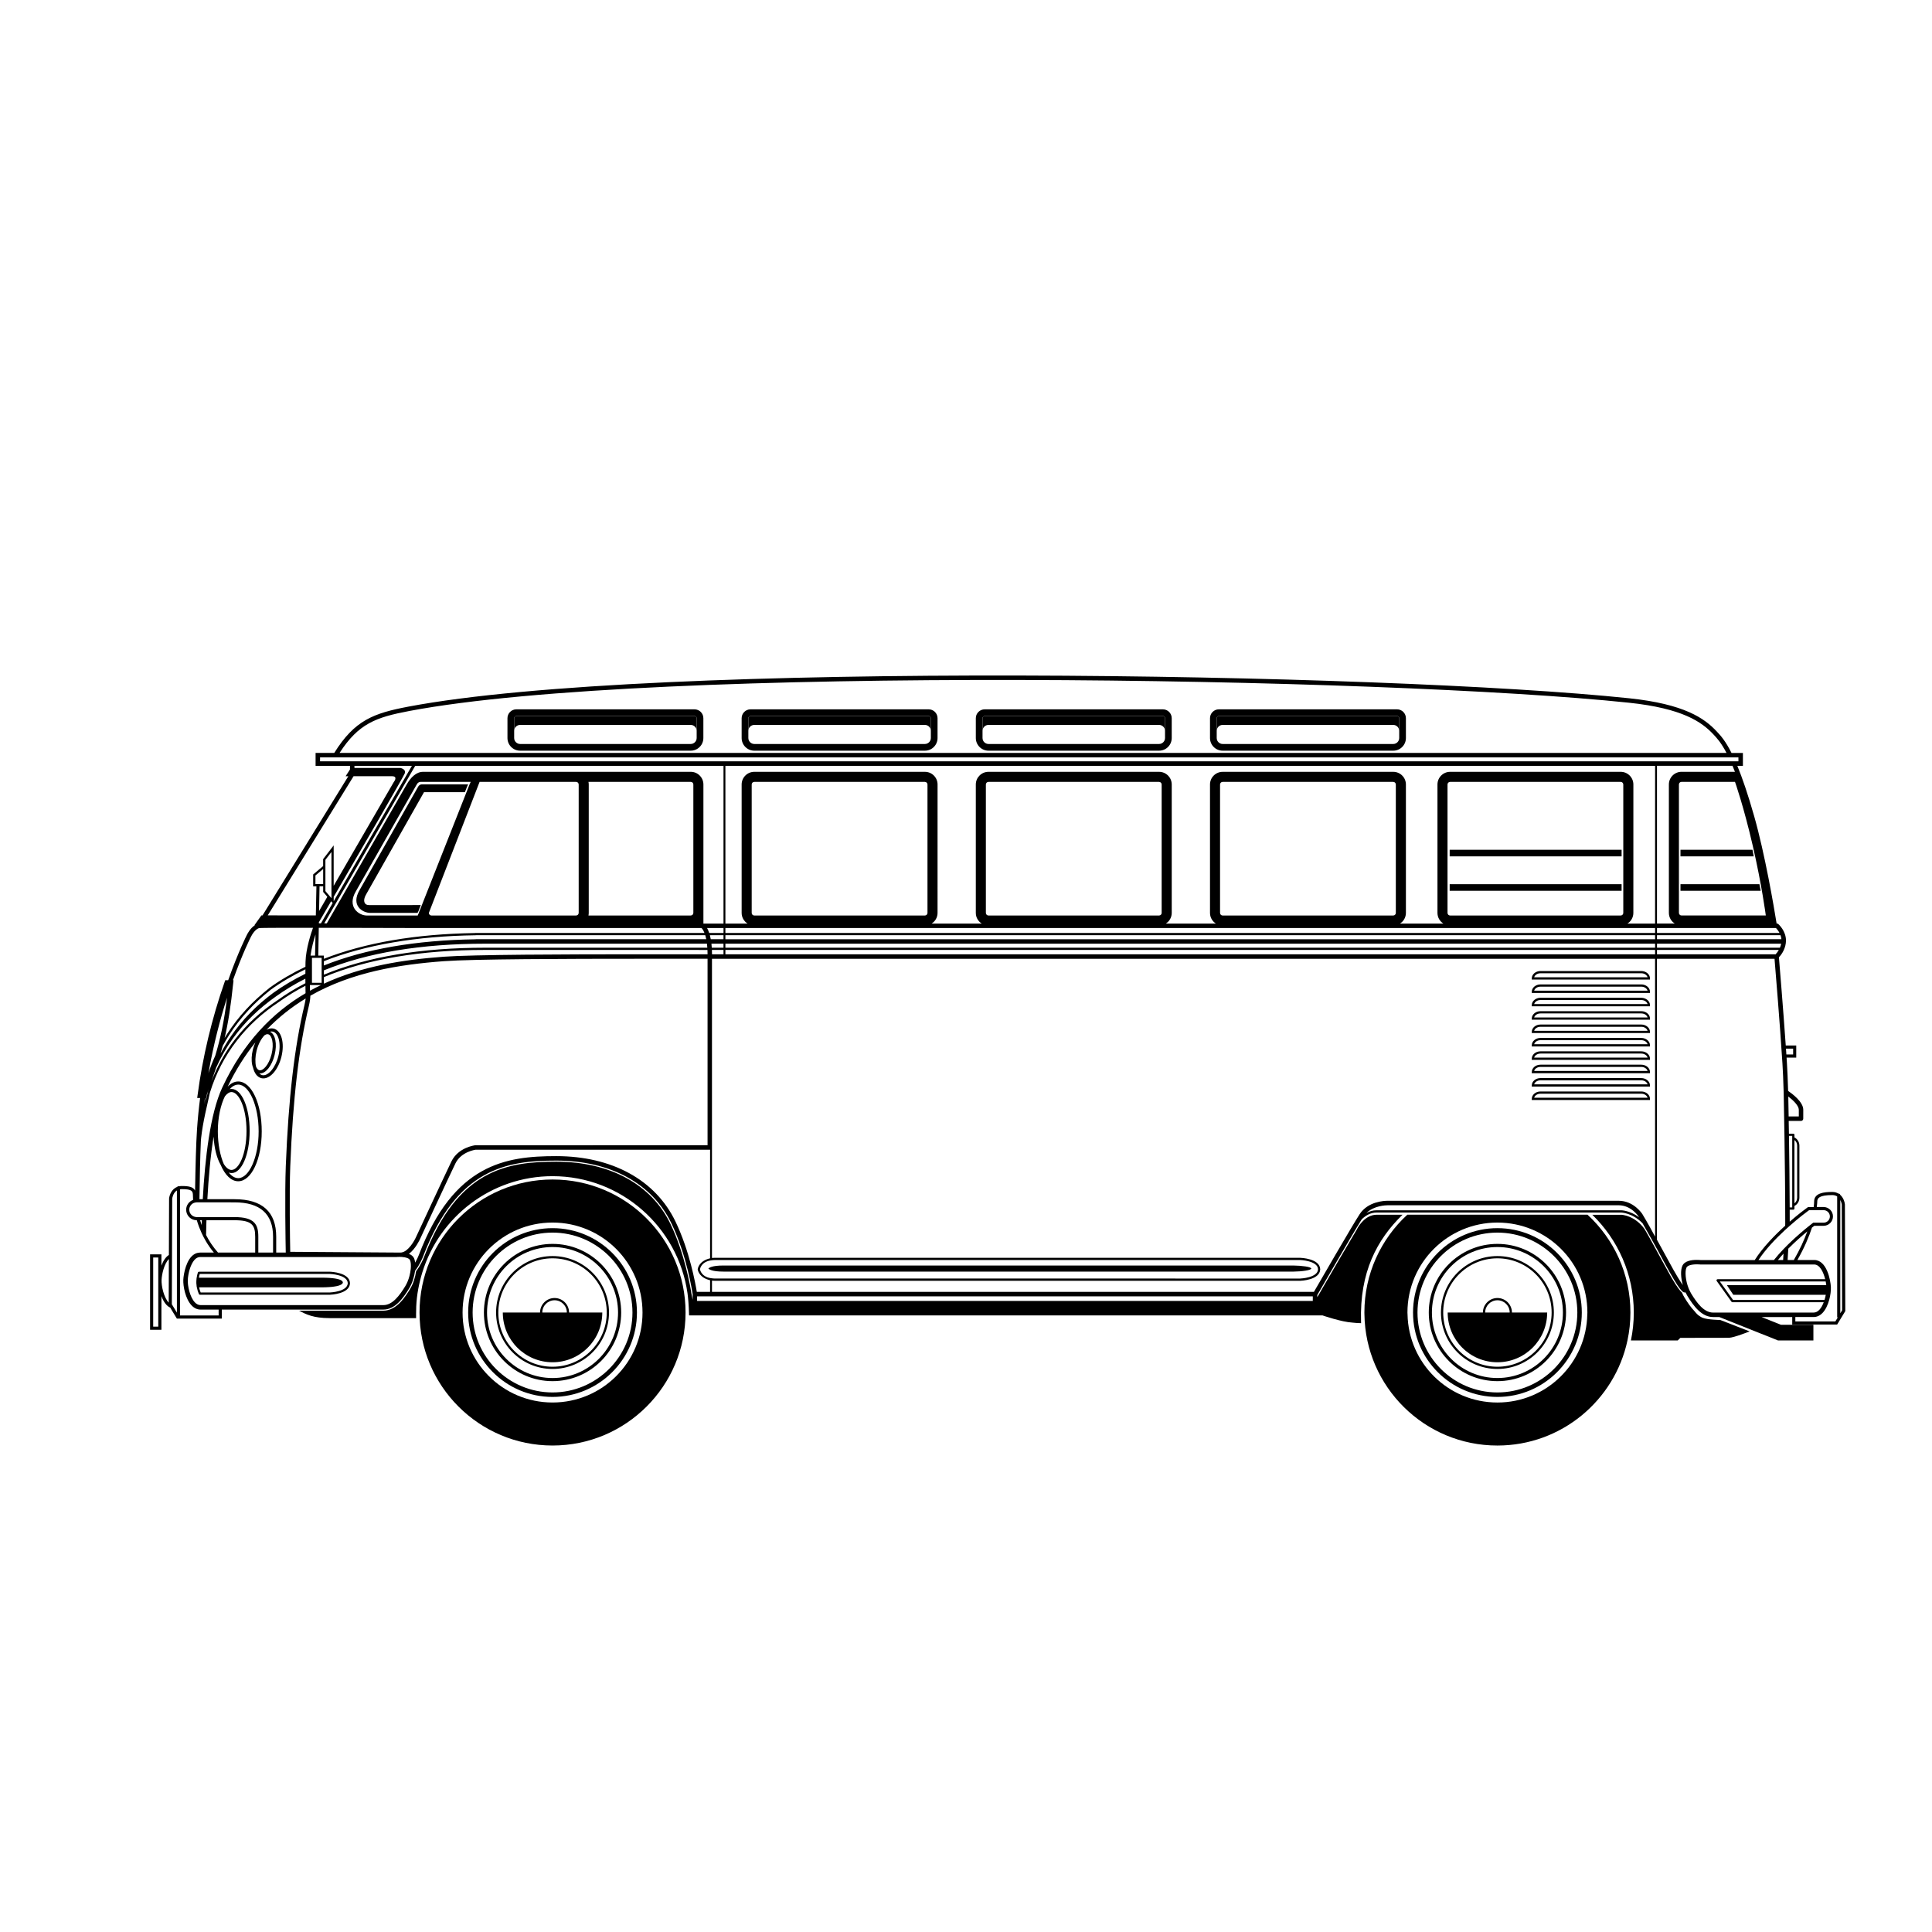
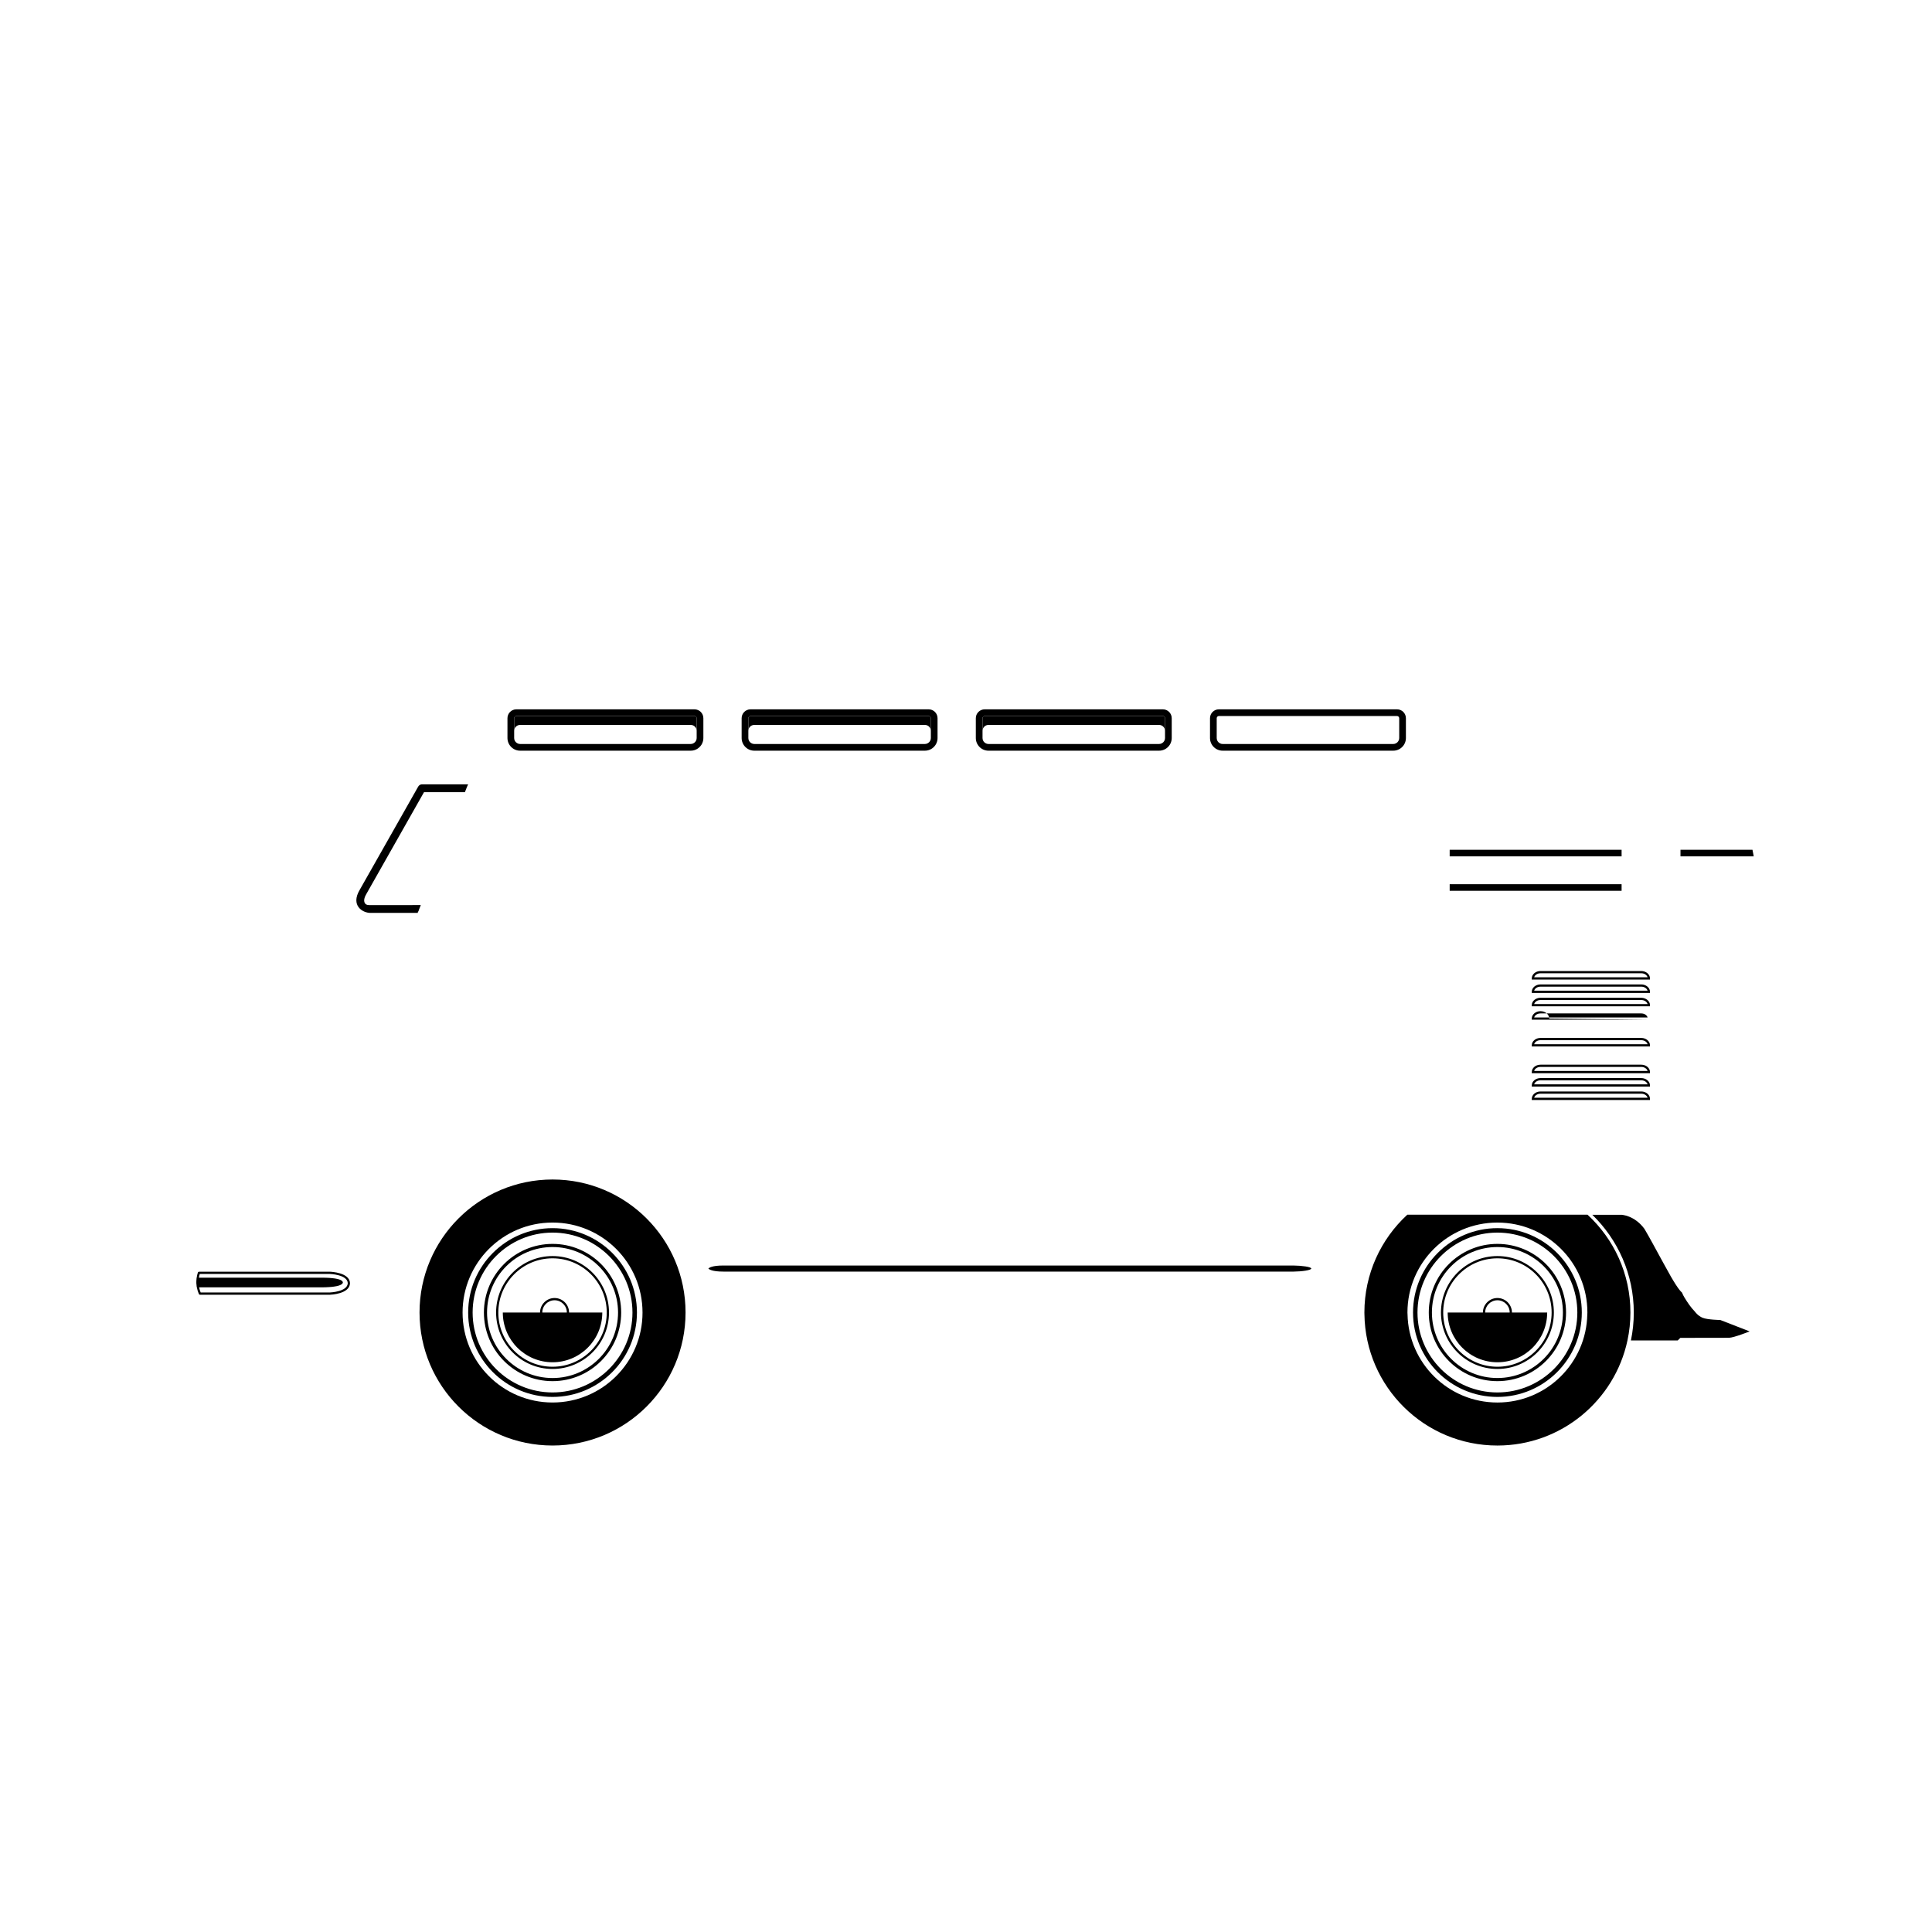
<svg xmlns="http://www.w3.org/2000/svg" fill="#000000" width="800px" height="800px" version="1.1" viewBox="144 144 512 512">
  <g>
    <path d="m328.05 331.98h-47.215c-1.297 0-2.352 1.051-2.352 2.352v5.25c0 1.852 1.504 3.359 3.359 3.359h45.199c1.855 0 3.359-1.504 3.359-3.359v-5.25c0-1.297-1.051-2.352-2.352-2.352zm0.574 7.602c0 0.871-0.711 1.582-1.582 1.582h-45.199c-0.871 0-1.582-0.711-1.582-1.582v-5.25c0-0.316 0.258-0.574 0.574-0.574h47.215c0.316 0 0.574 0.258 0.574 0.574z" />
    <path d="m328.05 333.76h-47.215c-0.316 0-0.574 0.258-0.574 0.574v3.356c0-0.871 0.711-1.582 1.582-1.582h45.199c0.871 0 1.582 0.711 1.582 1.582v-3.356c0-0.316-0.258-0.574-0.574-0.574z" />
    <path d="m390.11 331.98h-47.215c-1.297 0-2.352 1.051-2.352 2.352v5.25c0 1.852 1.504 3.359 3.359 3.359h45.199c1.855 0 3.359-1.504 3.359-3.359v-5.25c0-1.297-1.055-2.352-2.352-2.352zm0.574 7.602c0 0.871-0.711 1.582-1.582 1.582h-45.199c-0.871 0-1.582-0.711-1.582-1.582v-5.25c0-0.316 0.258-0.574 0.574-0.574h47.215c0.316 0 0.574 0.258 0.574 0.574z" />
    <path d="m390.11 333.76h-47.215c-0.316 0-0.574 0.258-0.574 0.574v3.356c0-0.871 0.711-1.582 1.582-1.582h45.199c0.871 0 1.582 0.711 1.582 1.582v-3.356c0-0.316-0.258-0.574-0.574-0.574z" />
    <path d="m452.17 331.98h-47.215c-1.301 0-2.352 1.051-2.352 2.352v5.25c0 1.852 1.504 3.359 3.359 3.359h45.199c1.855 0 3.359-1.504 3.359-3.359v-5.25c0-1.297-1.051-2.352-2.352-2.352zm0.574 7.602c0 0.871-0.711 1.582-1.582 1.582h-45.199c-0.871 0-1.582-0.711-1.582-1.582v-5.25c0-0.316 0.258-0.574 0.574-0.574h47.215c0.316 0 0.574 0.258 0.574 0.574z" />
    <path d="m452.17 333.76h-47.215c-0.316 0-0.574 0.258-0.574 0.574v3.356c0-0.871 0.711-1.582 1.582-1.582h45.199c0.871 0 1.582 0.711 1.582 1.582v-3.356c0-0.316-0.258-0.574-0.574-0.574z" />
    <path d="m514.23 331.98h-47.215c-1.301 0-2.352 1.051-2.352 2.352v5.25c0 1.852 1.504 3.359 3.359 3.359h45.199c1.852 0 3.359-1.504 3.359-3.359v-5.25c0-1.297-1.055-2.352-2.352-2.352zm0.574 7.602c0 0.871-0.711 1.582-1.582 1.582h-45.199c-0.871 0-1.582-0.711-1.582-1.582v-5.25c0-0.316 0.258-0.574 0.574-0.574h47.215c0.316 0 0.574 0.258 0.574 0.574z" />
-     <path d="m514.23 333.76h-47.215c-0.316 0-0.574 0.258-0.574 0.574v3.356c0-0.871 0.711-1.582 1.582-1.582h45.199c0.871 0 1.582 0.711 1.582 1.582v-3.356c0-0.316-0.258-0.574-0.574-0.574z" />
    <path d="m331.73 480.18c0.191 0.215 0.988 0.805 3.965 0.805l151.08 0.004h-0.004c2.254-0.023 4.695-0.359 4.731-0.82-0.035-0.434-2.477-0.77-4.731-0.793h-151.08c-2.981 0-3.773 0.59-3.965 0.805z" />
    <path d="m231.43 481.02h-34.707c-0.125 0-0.242 0.082-0.281 0.203-0.148 0.438-0.246 0.902-0.316 1.379h-0.016l-0.027 0.266c-0.047 0.434-0.062 0.809-0.051 1.18 0.012 0.301 0.047 0.582 0.086 0.859l0.035 0.25h0.02c0.113 0.613 0.285 1.215 0.535 1.785 0.047 0.109 0.152 0.176 0.27 0.176h34.449 0.008c0.215-0.008 5.227-0.191 5.316-3.055-0.086-2.852-5.098-3.039-5.32-3.043zm-0.004 5.5h-34.25c-0.18-0.441-0.32-0.898-0.414-1.367h32.898c0.211-0.004 0.438-0.008 0.676-0.016 0.023 0 0.043-0.004 0.066-0.004 0.211-0.008 0.43-0.02 0.652-0.031 0.059-0.004 0.117-0.008 0.176-0.012 0.191-0.012 0.379-0.027 0.57-0.043 0.102-0.008 0.203-0.02 0.305-0.031 0.148-0.02 0.297-0.035 0.441-0.059 0.965-0.133 1.781-0.363 2.121-0.73 0.012-0.012 0.02-0.023 0.031-0.035 0.035-0.047 0.094-0.086 0.117-0.137 0.031-0.047 0.047-0.102 0.047-0.16v-0.02-0.023c0-0.059-0.02-0.117-0.047-0.164 0-0.004-0.008-0.004-0.008-0.008-0.047-0.102-0.125-0.191-0.23-0.277-0.012-0.008-0.023-0.02-0.039-0.031-0.109-0.078-0.246-0.152-0.402-0.215-0.023-0.008-0.047-0.02-0.07-0.027-0.16-0.059-0.34-0.117-0.531-0.164-0.031-0.008-0.062-0.016-0.094-0.023-0.199-0.047-0.406-0.086-0.625-0.121-0.035-0.008-0.07-0.012-0.105-0.016-0.223-0.031-0.453-0.062-0.691-0.086-0.031-0.004-0.066-0.008-0.098-0.008-0.238-0.023-0.48-0.043-0.719-0.059-0.031-0.004-0.059-0.004-0.086-0.004-0.242-0.016-0.484-0.023-0.715-0.031h-0.055c-0.238-0.008-0.469-0.012-0.684-0.016l-32.949-0.004c0.051-0.34 0.125-0.668 0.223-0.988h34.484c0.047 0 4.668 0.168 4.742 2.445-0.074 2.266-4.578 2.461-4.738 2.465z" />
    <path d="m581.26 435.51h-31.324v-0.297c0-1.082 1.035-1.961 2.312-1.961h26.703c1.273 0 2.312 0.879 2.312 1.961zm-30.691-0.594h30.059c-0.168-0.613-0.859-1.074-1.68-1.074h-26.703c-0.816 0-1.508 0.461-1.676 1.074z" />
    <path d="m581.26 431.96h-31.324v-0.297c0-1.082 1.035-1.961 2.312-1.961h26.703c1.273 0 2.312 0.883 2.312 1.961zm-30.691-0.594h30.059c-0.168-0.613-0.859-1.074-1.68-1.074h-26.703c-0.816 0-1.508 0.461-1.676 1.074z" />
    <path d="m581.26 428.41h-31.324v-0.297c0-1.082 1.035-1.961 2.312-1.961h26.703c1.273 0 2.312 0.879 2.312 1.961zm-30.691-0.594h30.059c-0.168-0.613-0.859-1.074-1.68-1.074h-26.703c-0.816 0.004-1.508 0.461-1.676 1.074z" />
-     <path d="m581.26 424.87h-31.324v-0.297c0-1.082 1.035-1.961 2.312-1.961h26.703c1.273 0 2.312 0.879 2.312 1.961zm-30.691-0.594h30.059c-0.168-0.613-0.859-1.074-1.68-1.074h-26.703c-0.816 0.004-1.508 0.461-1.676 1.074z" />
    <path d="m581.26 421.32h-31.324v-0.297c0-1.082 1.035-1.961 2.312-1.961h26.703c1.273 0 2.312 0.879 2.312 1.961zm-30.691-0.59h30.059c-0.168-0.613-0.859-1.074-1.68-1.074h-26.703c-0.816 0-1.508 0.461-1.676 1.074z" />
-     <path d="m581.26 417.77h-31.324v-0.297c0-1.082 1.035-1.961 2.312-1.961h26.703c1.273 0 2.312 0.879 2.312 1.961zm-30.691-0.59h30.059c-0.168-0.613-0.859-1.074-1.68-1.074h-26.703c-0.816 0-1.508 0.461-1.676 1.074z" />
-     <path d="m581.26 414.23h-31.324v-0.297c0-1.082 1.035-1.961 2.312-1.961h26.703c1.273 0 2.312 0.879 2.312 1.961zm-30.691-0.59h30.059c-0.168-0.613-0.859-1.074-1.68-1.074h-26.703c-0.816 0-1.508 0.461-1.676 1.074z" />
+     <path d="m581.26 414.23h-31.324v-0.297c0-1.082 1.035-1.961 2.312-1.961c1.273 0 2.312 0.879 2.312 1.961zm-30.691-0.59h30.059c-0.168-0.613-0.859-1.074-1.68-1.074h-26.703c-0.816 0-1.508 0.461-1.676 1.074z" />
    <path d="m581.26 410.68h-31.324v-0.297c0-1.082 1.035-1.961 2.312-1.961h26.703c1.273 0 2.312 0.879 2.312 1.961zm-30.691-0.59h30.059c-0.168-0.613-0.859-1.074-1.68-1.074h-26.703c-0.816 0-1.508 0.461-1.676 1.074z" />
    <path d="m581.26 407.14h-31.324v-0.297c0-1.082 1.035-1.961 2.312-1.961h26.703c1.273 0 2.312 0.879 2.312 1.961zm-30.691-0.594h30.059c-0.168-0.613-0.859-1.074-1.68-1.074h-26.703c-0.816 0-1.508 0.461-1.676 1.074z" />
    <path d="m581.26 403.59h-31.324v-0.297c0-1.082 1.035-1.961 2.312-1.961h26.703c1.273 0 2.312 0.879 2.312 1.961zm-30.691-0.594h30.059c-0.168-0.613-0.859-1.074-1.68-1.074h-26.703c-0.816 0-1.508 0.461-1.676 1.074z" />
    <path d="m540.83 514.2c-12.332 0-22.363-10.031-22.363-22.363 0-12.332 10.031-22.363 22.363-22.363 12.328 0 22.363 10.035 22.363 22.363 0 12.332-10.035 22.363-22.363 22.363zm0-43.547c-11.68 0-21.18 9.5-21.18 21.18 0 11.68 9.5 21.18 21.18 21.18 11.676 0 21.18-9.5 21.18-21.18 0-11.676-9.504-21.18-21.18-21.18z" />
    <path d="m540.83 510.02c-10.031 0-18.188-8.16-18.188-18.188 0-10.027 8.156-18.188 18.188-18.188 10.027 0 18.188 8.16 18.188 18.188 0 10.031-8.16 18.188-18.188 18.188zm0-35.543c-9.57 0-17.359 7.785-17.359 17.355 0 9.57 7.785 17.359 17.359 17.359 9.57 0 17.359-7.785 17.359-17.359 0-9.57-7.789-17.355-17.359-17.355z" />
    <path d="m540.83 506.79c-8.25 0-14.961-6.711-14.961-14.961 0-8.246 6.707-14.961 14.961-14.961 8.246 0 14.961 6.711 14.961 14.961-0.004 8.25-6.715 14.961-14.961 14.961zm0-29.324c-7.922 0-14.367 6.445-14.367 14.367 0 7.922 6.445 14.367 14.367 14.367s14.367-6.445 14.367-14.367c0-7.926-6.445-14.367-14.367-14.367z" />
    <path d="m290.43 456.58c-19.469 0-35.25 15.781-35.25 35.25s15.781 35.25 35.25 35.25 35.25-15.781 35.25-35.25-15.781-35.25-35.25-35.25zm0 59.098c-13.168 0-23.844-10.676-23.844-23.844 0-13.168 10.676-23.844 23.844-23.844s23.844 10.676 23.844 23.844c0.004 13.168-10.672 23.844-23.844 23.844z" />
    <path d="m290.43 514.2c-12.332 0-22.363-10.035-22.363-22.363 0-12.332 10.035-22.363 22.363-22.363 12.332-0.004 22.367 10.027 22.367 22.359s-10.035 22.367-22.367 22.367zm0-43.547c-11.68 0-21.18 9.5-21.18 21.18 0 11.68 9.5 21.18 21.18 21.18 11.68 0 21.18-9.5 21.18-21.18 0-11.68-9.5-21.18-21.18-21.18z" />
    <path d="m290.43 510.02c-10.027 0-18.188-8.16-18.188-18.188 0-10.027 8.16-18.188 18.188-18.188 10.027 0 18.188 8.16 18.188 18.188 0 10.031-8.156 18.188-18.188 18.188zm0-35.543c-9.57 0-17.359 7.785-17.359 17.359 0 9.57 7.789 17.359 17.359 17.359 9.57 0 17.359-7.785 17.359-17.359 0-9.574-7.785-17.359-17.359-17.359z" />
    <path d="m290.43 506.79c-8.25 0-14.961-6.711-14.961-14.961s6.711-14.961 14.961-14.961 14.961 6.711 14.961 14.961-6.711 14.961-14.961 14.961zm0-29.324c-7.922 0-14.367 6.445-14.367 14.367 0 7.922 6.445 14.367 14.367 14.367s14.367-6.445 14.367-14.367c0-7.926-6.445-14.367-14.367-14.367z" />
    <path d="m564.71 465.91h-47.762c-6.988 6.441-11.371 15.668-11.371 25.922 0 0.16 0.008 0.316 0.012 0.473 0.254 19.25 15.93 34.777 35.238 34.777 16.934 0 31.074-11.945 34.469-27.863 0.508-2.383 0.781-4.852 0.781-7.387 0.004-10.25-4.375-19.48-11.367-25.922zm-23.879 49.77c-13.012 0-23.57-10.422-23.82-23.371-0.004-0.16-0.023-0.312-0.023-0.473 0-13.168 10.676-23.844 23.844-23.844s23.844 10.676 23.844 23.844c0 0.16-0.02 0.316-0.023 0.473-0.254 12.949-10.812 23.371-23.82 23.371z" />
    <path d="m544.68 491.83c0-2.121-1.723-3.844-3.844-3.844-2.121 0-3.848 1.727-3.848 3.844h-9.336c0 7.281 5.902 13.184 13.184 13.184 7.277 0 13.184-5.902 13.184-13.184zm-3.844-3.25c1.793 0 3.25 1.461 3.25 3.254h-6.504c0-1.793 1.461-3.254 3.254-3.254z" />
    <path d="m294.81 491.83c0-2.121-1.727-3.844-3.844-3.844-2.121 0-3.844 1.727-3.844 3.844h-9.875c0 7.281 5.902 13.184 13.184 13.184s13.184-5.902 13.184-13.184zm-3.844-3.25c1.793 0 3.254 1.461 3.254 3.254h-6.504c-0.004-1.793 1.453-3.254 3.25-3.254z" />
    <path d="m595.19 493.22c-1.285-0.543-2.023-1.625-2.023-1.625-1.055-1.074-1.953-2.406-2.758-3.727-0.234-0.383-0.453-0.812-0.68-1.34-0.68-0.562-1.945-2.293-4.801-7.598-0.988-1.832-1.895-3.488-2.711-4.961l-0.113-0.207c-0.863-1.59-1.445-2.598-1.879-3.352l-0.453-0.777c-2.664-3.59-6.031-3.707-6.172-3.707h-7.625c6.777 6.574 10.996 15.762 10.996 25.922 0 2.531-0.266 5-0.762 7.387h12.41l0.691-0.691h3.852v-0.012c2.957 0.012 8.141 0.023 9.082-0.008 1.332-0.047 5.43-1.688 5.43-1.688l-7.75-3.012c0.004-0.016-3.453-0.062-4.734-0.605z" />
-     <path d="m630.86 495.02 2.16-3.559-0.102-28.297c-0.074-0.703-0.426-1.789-1.242-2.519-0.043-0.184-0.203-0.32-0.395-0.32-0.016 0-0.031 0.008-0.043 0.008-0.445-0.27-0.98-0.453-1.648-0.453-2.246 0-4.828 0.289-4.828 2.539 0 0.375-0.035 0.871-0.113 1.461h-1.488l-0.656 0.48c-0.168 0.121-1.926 1.414-4.211 3.398 0-1.055-0.004-2.109-0.008-3.18h0.965c0.164 0 0.297-0.133 0.297-0.297v-0.695c0.789-0.406 1.309-1.211 1.309-2.191v-13.773c0-0.98-0.52-1.785-1.309-2.191v-0.699c0-0.164-0.133-0.297-0.297-0.297h-1.168c-0.02-1.199-0.039-2.328-0.059-3.379h3.262c0.324 0 0.59-0.262 0.594-0.586 0 0 0.012-1.266 0.004-2.394-0.016-2.102-3.012-4.297-4.012-4.969-0.094-3.019-0.199-5.504-0.316-7.363-0.031-0.48-0.062-0.973-0.094-1.473h2.562v-3.199h-2.781c-0.703-10.078-1.664-21.598-1.812-23.387 0.863-0.867 1.871-2.547 1.871-4.445 0-2.551-1.938-4.266-2.019-4.336l-0.168-0.145h-0.289c-0.73-4.516-3.09-18.402-5.949-28.453-1.691-5.945-3.172-10.223-4.465-13.355h1.477v-3.414h-3.019c-1.637-3.258-2.894-4.606-3.836-5.609l-0.09-0.098c-3.246-3.481-8.543-7.242-23.188-8.781-64.355-6.758-258.78-10.055-323.54 2.215-9.188 1.742-14.23 3.582-19.637 12.27h-4.945v3.414h9.113v0.965l-1.156 1.793h0.719l-22.742 36.879h-0.289l-1.848 2.594h0.141c-1.25 0.77-2.039 2.356-2.141 2.566-0.051 0.098-2.305 4.519-4.957 12.023h-0.789l-0.137 0.398c-3.422 9.762-5.844 19.898-7.199 30.137l-0.09 0.668h0.773c-0.348 2.703-0.629 5.496-0.824 8.359-0.25 3.672-0.41 9.836-0.512 16.18-0.492-0.988-1.68-1.207-3.562-1.207-0.25 0-0.473 0.035-0.691 0.078-0.047-0.02-0.098-0.031-0.148-0.031-0.141 0-0.258 0.074-0.332 0.18-1.473 0.57-2.059 2.144-2.156 3.098l-0.051 14.945c-0.914 0.582-1.551 1.668-1.98 2.832v-2.984h-3.004v19.984h3.004v-8.922c0.332 0.891 0.777 1.734 1.371 2.352 0.277 0.289 0.574 0.504 0.883 0.672v-0.102l1.84 3.035h11.906v-2.391h42.832c3.004 0 5.133-2.84 6.824-5.617 0.82-1.348 1.363-3.082 1.566-4.668 1.23-1.551 2.004-3.477 2.137-3.824 8.961-23.418 22.344-25.375 35.285-25.375 14.301 0 25.422 6.062 30.512 16.633 4.133 8.578 5.562 18.336 5.629 18.789v1.48l-0.324-1.633c-0.238-1.547-1.738-10.551-5.574-18.512-5.039-10.465-16.066-16.465-30.246-16.465-12.836 0-26.117 1.945-35.008 25.188-0.137 0.352-0.898 2.258-2.137 3.836-0.215 1.609-0.766 3.344-1.59 4.699-1.137 1.867-3.504 5.758-7.078 5.758l-22.344 0.004-0.012-0.004c1.863 0.969 3.789 1.973 8.109 1.973h22.914s-0.023-1.891 0.035-3.09c0.137-3.137 0.734-6.16 1.617-9.035 4.559-14.738 18.289-25.492 34.508-25.492 18.195 0 33.277 13.52 35.766 31.035 0.133 0.973 0.34 2.887 0.414 5.859h167.86s5.055 1.762 7.977 1.914c0.645 0.078 1.391 0.129 2.254 0.148-0.004-0.156-0.008-0.309-0.012-0.465-0.395-13.031 4.223-21.703 10.996-28.273h-6.848c-3.039 0-4.828 3.094-5.094 3.586l-0.082 0.176c-2.734 4.562-7.16 12.199-9.223 15.766l-0.008 0.016c-0.152 0.266-0.297 0.516-0.422 0.73h0.008l-0.113 0.195 0.004 0.004-0.113 0.191-0.211 0.371h-0.008l-0.484 0.816v-0.574c0.551-0.953 8.977-15.562 11.773-20.055 0.949-0.934 2.285-1.809 3.977-1.809h64.77c0.035 0 2.988 0.094 5.672 2.836 1.18 2.047 3.281 5.75 5.902 10.625 4.148 7.699 4.863 7.719 5.25 7.719 0.012-0.004 0.031 0 0.047 0h0.203c0.152 0.312 0.309 0.617 0.48 0.902 1.691 2.777 3.82 5.617 6.824 5.617h1.645l15.551 6.203h9.383v-4.148h-8.586l-5.152-2.055h8.129v1.996l11.898-0.008zm0.832-33.02c0.316 0.594 0.387 1.176 0.395 1.207l0.098 28.023-0.492 0.812zm-12.148-15.887c0.441 0.336 0.719 0.863 0.719 1.504v13.773c0 0.637-0.273 1.168-0.719 1.504zm-433.6 49.457h-1.344v-18.324h1.344zm2.766-6.352c-1.332-1.438-1.965-4.477-1.891-6.047 0.07-1.465 0.656-4.227 1.93-5.512zm2.172 2.644-1.344-2.215 0.098-27.98c0.008-0.078 0.184-1.512 1.246-2.191zm434.71-29.449c0-0.844 0.477-1.707 4-1.707 0.531 0 0.945 0.145 1.277 0.363v31.855c0 0.113 0.043 0.215 0.117 0.289l-0.594 0.977h-10.609v-1.164h4.836c0.887 0 1.691-0.371 2.383-1.098 1.641-1.719 2.281-5.094 2.199-6.832-0.086-1.863-1.086-7.18-4.414-7.18h-4.461c1.875-3.297 3.082-6.195 3.856-8.578 0.234-0.184 0.445-0.352 0.621-0.488h2.465c1.371 0 2.488-1.117 2.488-2.488s-1.113-2.488-2.488-2.488h-1.801c0.117-0.871 0.125-1.387 0.125-1.461zm-22.25 24.723h24.508c-0.082 0.449-0.195 0.91-0.336 1.367h-24.242l-3.504-4.91h28.059c0.066 0.344 0.117 0.676 0.152 0.988h-26.336zm16.039-9.219h-1.645l0.176-3.008c1.793-1.805 3.633-3.414 5.051-4.582-0.82 2.254-1.98 4.828-3.582 7.59zm-0.426-32.895v18.957h-0.668c-0.027-6.629-0.113-13.445-0.195-18.957zm1.746-6.945c0.004 0.637 0.004 1.32 0 1.789h-2.691c-0.043-2.34-0.078-4.172-0.098-5.285 1.316 1.004 2.781 2.441 2.789 3.496zm-1.504-16.176v1.539h-1.793c-0.031-0.508-0.066-1.02-0.105-1.539zm-0.926 46.977c2.523-2.231 4.547-3.723 4.727-3.852l0.438-0.32h3.84c0.914 0 1.66 0.742 1.66 1.66 0 0.914-0.746 1.656-1.66 1.656h-2.75l-0.113 0.086c-0.246 0.191-0.57 0.445-0.945 0.742-1.344 1.07-3.402 2.793-5.484 4.824-0.422 0.414-0.844 0.836-1.262 1.273-0.914 0.953-1.809 1.949-2.613 2.969h-4.098c1.898-2.867 4.574-5.66 7.004-7.91 0.434-0.395 0.852-0.77 1.258-1.129zm-1.625 7.356-0.098 1.684h-1.379c0.469-0.57 0.969-1.133 1.477-1.684zm-0.949-81.082h-32.578v-1.066h32.906c-0.074 0.379-0.188 0.738-0.328 1.066zm-1.062 1.746h-31.52v-1.156h32.289c-0.273 0.484-0.578 0.871-0.816 1.109zm1.453-3.996h-32.973v-1.066h32.734c0.121 0.324 0.207 0.684 0.238 1.066zm-0.5-1.66h-32.473v-1.305h31.535c0.215 0.223 0.609 0.684 0.938 1.305zm-27.754-2.488h-4.719v-41.809h20.016c0.207 0.492 0.422 1.031 0.645 1.59h-14.148c-1.855 0-3.359 1.504-3.359 3.359v34.027c0 1.195 0.629 2.238 1.566 2.832zm20.672-20.59c2.43 10.539 3.449 18.449 3.449 18.449h-22.332c-0.383 0-0.691-0.312-0.691-0.691v-34.027c0-0.383 0.309-0.691 0.691-0.691h14.168c0.004 0 2.285 6.422 4.715 16.961zm-356.07-35.738c64.668-12.254 258.89-8.953 323.2-2.203 14.258 1.496 19.348 5.094 22.445 8.41l0.09 0.098c0.84 0.898 1.945 2.082 3.371 4.801h-367.55c5.019-7.781 9.645-9.438 18.449-11.105zm-23.617 13.336v-1.047h375.88v1.047zm-9.09 130.18h-2.531v-4.195c0-6.598-3.715-9.945-11.039-9.945h-7.207c0.297-5.449 0.801-11.289 1.652-16.578 0.172 3.074 0.859 5.715 1.863 7.453 1.133 2.691 2.785 4.371 4.66 4.371 3.496 0 6.234-5.809 6.234-13.223 0-7.414-2.738-13.223-6.234-13.223-1.012 0-1.961 0.5-2.797 1.375 2.168-4.496 4.641-8.375 7.356-11.727-0.266 0.574-0.5 1.207-0.672 1.895-0.359 1.438-0.422 2.863-0.188 4.016 0.059 0.281 0.137 0.527 0.23 0.762 0.348 1.469 1.102 2.527 2.195 2.797 0.18 0.043 0.363 0.066 0.551 0.066 1.941 0 3.949-2.402 4.773-5.715 0.914-3.68 0.008-6.969-2.059-7.481-0.617-0.152-1.262-0.023-1.891 0.32 3.215-3.344 6.703-6.074 10.379-8.301-0.051 0.438-0.141 0.996-0.316 1.734-2.664 11.121-4.238 24.68-4.953 42.672-0.285 7.188-0.055 20.445-0.008 22.926zm-14.371-42.535c1.914 0 3.969 4.148 3.969 10.32s-2.051 10.32-3.969 10.32c-0.703 0-1.422-0.562-2.055-1.574-0.969-2.254-1.578-5.32-1.578-8.648 0-3.656 0.738-6.996 1.875-9.285 0.559-0.734 1.164-1.133 1.758-1.133zm-0.492-0.773c0.695-0.762 1.461-1.203 2.269-1.203 2.93 0 5.406 5.676 5.406 12.395s-2.477 12.395-5.406 12.395c-0.902 0-1.762-0.543-2.519-1.484 0.242 0.086 0.488 0.141 0.742 0.141 2.691 0 4.797-4.898 4.797-11.148 0-6.254-2.106-11.148-4.797-11.148-0.168-0.004-0.332 0.016-0.492 0.055zm10.703-15.211c0.137-0.031 0.27-0.07 0.402-0.07 0.117 0 0.234 0.016 0.348 0.043 1.562 0.387 2.231 3.356 1.453 6.477-0.766 3.078-2.769 5.43-4.316 5.043-0.277-0.07-0.52-0.246-0.734-0.465 0.066 0.008 0.129 0.023 0.199 0.023 1.531 0 3.152-2.062 3.856-4.902 0.723-2.922 0.184-5.5-1.207-6.148zm0.398 5.949c-0.703 2.832-2.277 4.5-3.254 4.246-0.355-0.086-0.656-0.43-0.867-0.961-0.258-1.176-0.227-2.68 0.156-4.223 0.422-1.691 1.207-3.156 2.094-4.074 0.277-0.191 0.543-0.289 0.777-0.289 0.07 0 0.137 0.008 0.203 0.023 0.984 0.242 1.59 2.469 0.891 5.277zm4.953 29.688c0.711-17.91 2.273-31.398 4.922-42.441 0.309-1.293 0.398-2.16 0.402-2.742 10.988-6.258 23.531-8.277 35.402-9.152 7.781-0.574 32.133-0.645 52.48-0.645h17.383v49.426l-61.586 0.004c-0.184 0.023-4.488 0.574-6.289 4.277-1.66 3.422-9.309 19.887-9.391 20.062-0.477 1.074-2.043 3.766-3.789 4.062-0.102 0.02-0.207 0.031-0.309 0.031-0.223 0-0.617 0-1.152-0.004-5.305-0.023-24.496-0.164-28.082-0.191-0.055-2.859-0.27-15.68 0.008-22.688zm10.922-73.293v2.262l-0.785-0.914-0.824-0.965v-8.281l1.605-2.09v9.988zm0.32 3.547-3.106 5.379h-0.555l0.008-0.297c0.594-1.02 1.746-2.996 3.242-5.562zm-1.418-1.652-2.184 3.769 0.121-6.551h0.961v1.492zm-1.105-3.371h-2.047v-2.281l2.047-1.723zm-1.16 11.586c8.988 0.008 19.91 0.035 27.328 0.066h74.09c0.027 0.02 0.406 0.336 0.793 1.305h-60.633l-0.297 0.02v0.004c-15.586 0.246-28.938 2.543-39.93 6.824v-0.848h-1.484zm39.949-37.98-13.445 34.027c0 0.238-0.309 0.469-0.262 0.691l-13.539 0.004c-2.125 0-5.32-2.309-2.852-6.457l16.109-28.266c0.203-0.43 0.617-0.691 0.996-0.691h13.305c-0.109 0.246-0.164 0.414-0.312 0.691zm2.668-0.691h25.57c0.383 0 0.691 0.312 0.691 0.691v34.027c0 0.383-0.309 0.691-0.691 0.691l-38.324 0.004c-0.383 0-0.691-0.312-0.691-0.691zm28.852 0h27.105c0.383 0 0.691 0.312 0.691 0.691v34.027c0 0.383-0.309 0.691-0.691 0.691h-27.105c0.047-0.223 0.074-0.453 0.074-0.691v-34.027c0-0.234-0.027-0.469-0.074-0.691zm-27.336 43.949c-17.039 0-31.355 2.41-42.781 7.152v-1.152c11.496-4.688 25.805-7.066 42.781-7.066h58.738c0.039 0.328 0.074 0.688 0.098 1.066zm58.871 0.594c0.016 0.367 0.027 0.746 0.027 1.156h-2.32l-15.066-0.008c-20.367 0-44.746 0.074-52.566 0.648-10.559 0.777-21.633 2.457-31.73 7.144v-1.742c11.391-4.773 25.707-7.203 42.781-7.203zm-61.426-2.844v0.02c-15.793 0.227-29.254 2.551-40.227 6.938v-1.137c11.031-4.34 24.488-6.648 40.23-6.871l0.238-0.02h60.598c0.094 0.309 0.184 0.66 0.266 1.066h-61.105zm-40.82 11.551h-2.566v-6.617h2.566zm-1.742-7.207h-1.203c0.27-2.059 0.863-4.18 1.312-5.602zm1.586 7.801c-0.988 0.477-1.969 0.969-2.938 1.508-0.008-0.355-0.016-0.883-0.02-1.508zm103.61 72.93c0.25-0.027 0.496-0.059 0.789-0.059h155.06c0.047 0 4.68 0.168 4.75 2.445-0.07 2.269-4.59 2.457-4.746 2.465l-155.07-0.004c-0.293 0-0.539-0.031-0.789-0.059-0.445-0.051-0.855-0.129-1.184-0.25-1.562-0.566-1.93-1.758-2.008-2.148 0.078-0.387 0.449-1.578 2.008-2.144 0.328-0.117 0.738-0.195 1.184-0.246zm0-81.078c0-0.41-0.012-0.785-0.027-1.156h3.07v1.156zm-0.062-1.746c-0.023-0.375-0.055-0.734-0.094-1.066h3.195v1.066zm-0.266-2.25c-0.074-0.391-0.152-0.746-0.238-1.066h3.609v1.066zm-0.418-1.66c-0.184-0.543-0.379-0.98-0.566-1.305h4.359v1.305zm-1.535-2.488v-36.859c0-1.855-1.504-3.359-3.359-3.359h-70.91c-1.855 0-3.309 1.512-4.367 3.359l-21.164 36.797h-0.68l24.105-41.742h81.699v41.809zm-80.316-41.246h-12.164v-0.559h15.227l-20.727 35.895v-1.184c6.656-11.426 18.582-31.945 18.852-32.742 0.371-1.117-1.188-1.41-1.188-1.41zm-12.395 2.195h10.172c1.727 0 0.492 1.531 0.492 1.531l-15.938 27.512v-10.707l-2.793 3.633v1.84l-2.641 2.223v3.148h0.863l-0.156 7.703-12.742-0.004zm-31.969 54.059c2.562-7.184 4.711-11.395 4.762-11.496 0.293-0.613 1.277-2.234 2.332-2.328 0.574-0.051 6.496-0.066 14.125-0.062-0.445 1.227-1.898 5.488-1.984 9.035-0.012 0.43-0.02 0.863-0.023 1.293-3.445 1.645-6.633 3.5-9.531 5.59l-0.008 0.02c-2.281 1.812-4.398 3.738-6.152 5.656-1.902 2.059-3.606 4.266-5.07 6.547-0.223 0.348-0.434 0.703-0.648 1.059 0.949-4.051 1.629-8.426 2.285-14.66l0.07-0.656zm19.195-1.707c-3.09 1.52-5.961 3.219-8.586 5.117l-0.004 0.004c-2.141 1.598-4.203 3.367-6.07 5.293-1.879 1.922-3.598 4.004-5.109 6.219-0.996 1.453-1.898 2.973-2.715 4.535 0.199-0.688 0.391-1.367 0.574-2.047 0.523-0.961 1.074-1.906 1.668-2.832 1.445-2.254 3.129-4.43 5.008-6.465 1.734-1.898 3.758-3.769 6.016-5.562l0.008-0.008c2.809-2.031 5.891-3.836 9.223-5.441-0.008 0.402-0.012 0.797-0.012 1.188zm0.004 2.508c-2.598 1.336-5.023 2.809-7.262 4.426-2.297 1.523-4.297 3.078-6.121 4.746-1.945 1.77-3.719 3.695-5.277 5.719-2.637 3.406-4.727 7.168-6.262 11.215 0.461-1.312 0.875-2.531 1.262-3.715 1.234-2.758 2.742-5.391 4.508-7.828 1.543-2.141 3.281-4.137 5.172-5.969 1.891-1.844 3.918-3.496 6.082-5.027 2.426-1.754 5.059-3.344 7.891-4.773 0.004 0.43 0.008 0.836 0.008 1.207zm-20.758 3.816c-0.793 6.367-1.707 10.688-3.141 15.43-0.68 1.492-1.273 3.023-1.793 4.586 1.348-7.668 3.156-14.461 4.934-20.016zm-4.824 24.152c-0.098 0.289-0.199 0.578-0.289 0.871-0.23 1.066-0.469 2.195-0.699 3.363 0.16-0.969 0.332-1.941 0.512-2.906 0.16-0.445 0.324-0.898 0.477-1.328zm-1.039 2.434h0.059c-0.082 0.555-0.172 1.109-0.25 1.664 0.062-0.559 0.125-1.125 0.191-1.664zm-1.059 10.969c0-0.016 0.004-0.031 0.008-0.043-0.008 0.152-0.02 0.305-0.023 0.457 0.004-0.133 0.008-0.281 0.016-0.414zm-0.023 0.582c0.02-0.312 0.051-0.625 0.074-0.938 0.477-4.348 1.574-8.516 2.336-12.031 1.539-5.008 3.93-9.629 7.106-13.734 1.535-1.996 3.289-3.894 5.207-5.644 1.805-1.652 3.781-3.184 6.059-4.699 2.141-1.547 4.461-2.953 6.934-4.242 0.012 1.141 0.031 1.883 0.031 1.902l-0.012 0.09c-8.699 5.125-16.414 12.938-22.051 24.969-3.223 6.879-4.602 19.008-5.172 29.605h-0.883c0.07-5.539 0.188-11.133 0.371-15.277zm-1.574 16.18c0.133-0.031 0.27-0.055 0.41-0.059 0.02 0 0.039-0.008 0.059-0.008h2.789l7.246 0.004c6.773 0 10.211 3.066 10.211 9.113v4.195h-3.91v-4.195c0-3.297-1.031-5.203-6.301-5.203h-10.039c-0.07 0-0.137-0.012-0.203-0.02-0.105-0.012-0.207-0.035-0.309-0.062-0.828-0.227-1.445-0.973-1.445-1.875 0-0.766 0.445-1.418 1.082-1.742 0.133-0.062 0.27-0.113 0.41-0.148zm15.977 9.051v4.195h-9.852c-1.348-1.516-2.375-3.098-3.168-4.652 0.023-1.242 0.055-2.551 0.102-3.918h7.445c4.684 0 5.473 1.348 5.473 4.375zm-14.133-4.375c-0.016 0.438-0.023 0.867-0.035 1.293-0.16-0.438-0.312-0.871-0.441-1.293zm4.445 25.238h-10.23v-33.422c0.137-0.023 0.266-0.059 0.426-0.059 2.723 0 2.992 0.492 2.992 1.707 0 0.238 0.012 0.637 0.043 1.145-1.066 0.391-1.836 1.406-1.836 2.609 0 1.359 0.98 2.488 2.266 2.731 0.168 0.031 0.34 0.051 0.52 0.051h0.035c0.172 0.586 0.379 1.195 0.613 1.816 0.191 0.508 0.406 1.02 0.645 1.543 0.336 0.738 0.727 1.484 1.168 2.231 0.594 1 1.281 2 2.094 2.981h-3.68c-0.094 0-0.18 0.02-0.27 0.027-0.438 0.039-0.832 0.172-1.188 0.379-2.168 1.266-2.883 5.219-2.957 6.773-0.082 1.738 0.559 5.113 2.199 6.832 0.691 0.727 1.496 1.094 2.383 1.094h4.777zm50.91-12.32c-0.059 0.605-0.176 1.25-0.352 1.902-0.246 0.918-0.605 1.836-1.082 2.625-1.52 2.496-3.398 5.047-5.812 5.047h-48.441c-0.559 0-1.059-0.238-1.523-0.727-1.324-1.387-1.949-4.402-1.875-5.957 0.074-1.539 0.652-4.047 1.77-5.293 0.344-0.387 0.738-0.648 1.188-0.727 0.09-0.016 0.18-0.031 0.273-0.031h20.156l31.867-0.004h0.004c0.023-0.004 0.379-0.039 0.879-0.039 0.188 0 0.367 0.008 0.543 0.016 1.191 0.07 2.004 0.379 2.215 0.859 0.227 0.504 0.281 1.355 0.191 2.328zm70.145-12.602c-5.297-10.996-16.809-17.305-31.582-17.305-13.355 0-27.164 2.019-36.391 26.137-0.246 0.641-0.59 1.379-1 2.09-0.055-0.418-0.133-0.812-0.273-1.129-0.258-0.586-0.77-0.957-1.383-1.195 1.77-1.336 2.894-3.812 2.957-3.945 0.078-0.164 7.719-16.621 9.375-20.035 1.512-3.113 5.324-3.613 5.293-3.617h62.188v28.777c-2.762 0.656-3.195 2.418-3.273 2.84l-0.016 0.125h0.016c0.074 0.418 0.508 2.188 3.273 2.84v3.082h-3.519c-0.352-2.168-1.918-10.895-5.664-18.664zm168.91 21.062h-163.17v-1.207h163.17zm81.707-24.016h-64.773c-1.035 0-1.941 0.289-2.723 0.715 2.035-1.969 5.176-2.047 5.676-2.047h0.008 61.168c3.32 0 5.258 2.957 5.266 2.969 0.004 0.008 0.043 0.074 0.105 0.184-2.383-1.754-4.598-1.82-4.727-1.82zm9.004 6.981c-1.953-3.652-3.344-5.93-3.371-5.969-0.094-0.145-2.297-3.531-6.277-3.531h-61.258c-0.848 0-5.18 0.172-7.371 3.527-2.07 3.18-10.762 18.227-12.137 20.613l-159.52 0.004v-2.981c0.25 0.023 0.508 0.043 0.789 0.043h155.08c0.211-0.008 5.152-0.184 5.316-2.984l0.004-0.125h-0.004c-0.148-2.801-5.109-2.977-5.328-2.984l-155.07-0.004c-0.281 0-0.543 0.02-0.789 0.043v-79.289l249.93 0.004zm0-74.816h-246.38v-1.156h246.38zm0-1.746h-246.38v-1.066h246.38zm0-2.25h-246.38v-1.066h246.38zm0-1.66h-246.38v-1.305h246.38zm-239.41-5.32v-34.027c0-0.383 0.309-0.691 0.691-0.691h45.203c0.383 0 0.691 0.312 0.691 0.691v34.027c0 0.383-0.309 0.691-0.691 0.691h-45.203c-0.379 0.004-0.691-0.309-0.691-0.691zm62.059 0v-34.027c0-0.383 0.309-0.691 0.691-0.691h45.203c0.383 0 0.691 0.312 0.691 0.691v34.027c0 0.383-0.312 0.691-0.691 0.691h-45.203c-0.379 0.004-0.691-0.309-0.691-0.691zm62.059 0v-34.027c0-0.383 0.312-0.691 0.691-0.691h45.199c0.383 0 0.691 0.312 0.691 0.691v34.027c0 0.383-0.309 0.691-0.691 0.691l-45.195 0.004c-0.383 0-0.695-0.312-0.695-0.695zm60.281 0v-34.027c0-0.383 0.309-0.691 0.691-0.691h45.199c0.383 0 0.691 0.312 0.691 0.691v34.027c0 0.383-0.309 0.691-0.691 0.691h-45.199c-0.379 0.004-0.691-0.309-0.691-0.691zm55.008 2.832h-7.324c0.941-0.594 1.566-1.637 1.566-2.832l0.004-34.027c0-1.855-1.504-3.359-3.359-3.359h-45.199c-1.855 0-3.359 1.504-3.359 3.359v34.027c0 1.195 0.625 2.238 1.566 2.832h-11.496c0.941-0.598 1.566-1.637 1.566-2.832v-34.027c0-1.855-1.504-3.359-3.359-3.359l-45.199 0.004c-1.855 0-3.359 1.504-3.359 3.359v34.027c0 1.195 0.629 2.238 1.566 2.832h-13.273c0.938-0.598 1.566-1.637 1.566-2.832v-34.031c0-1.855-1.504-3.359-3.359-3.359h-45.203c-1.852 0-3.359 1.504-3.359 3.359v34.027c0 1.195 0.625 2.238 1.566 2.832h-13.273c0.941-0.598 1.566-1.637 1.566-2.832l0.004-34.027c0-1.855-1.504-3.359-3.359-3.359h-45.203c-1.855 0-3.359 1.504-3.359 3.359v34.027c0 1.195 0.629 2.238 1.566 2.832h-5.871v-41.809h246.38zm7.227 90.703c-0.516 1.172-0.418 3.172 0.125 5.098-0.629-0.875-1.766-2.664-3.738-6.324-1.152-2.141-2.199-4.047-3.121-5.699v-74.449h31.16c0.246 2.957 1.441 17.355 2.098 27.734 0.121 1.887 0.23 4.422 0.32 7.523-0.004 0.027 0.004 0.059 0.004 0.086 0.012 0.547 0.418 19.316 0.418 34.977l-0.023 0.426c-2.75 2.492-5.949 5.75-8.062 9.094l-14.324 0.004s-0.422-0.047-1.012-0.047c-1.438-0.008-3.269 0.27-3.844 1.578zm8.145 12.383c-2.414 0-4.293-2.551-5.812-5.047-0.055-0.09-0.098-0.191-0.152-0.285-0.207-0.375-0.395-0.77-0.555-1.184-0.793-2.047-0.988-4.375-0.543-5.391 0.238-0.547 1.27-0.875 2.758-0.875 0.504 0 0.867 0.039 0.945 0.043h30.16c1.48 0 2.434 1.992 2.902 3.898h-28.504c-0.113 0-0.215 0.062-0.266 0.16s-0.043 0.219 0.023 0.309l3.926 5.504c0.055 0.078 0.145 0.125 0.242 0.125h24.195c-0.297 0.785-0.68 1.508-1.16 2.012-0.469 0.492-0.969 0.73-1.527 0.73z" />
    <path d="m253.29 383.86h-11.109c-0.406 0-1.164 0.059-1.504-0.539-0.414-0.727 0.008-1.73 0.453-2.481l15.234-26.902h10.84l0.539-1.379c0.148-0.281 0.203-0.445 0.312-0.691h-12.289c-0.383 0-0.797 0.266-0.996 0.691l-15.438 27.254c-2.469 4.148 0.73 6.117 2.852 6.117h12.527c-0.047-0.223 0.262-0.453 0.262-0.691l0.543-1.391h-2.223z" />
    <path d="m528.18 369.2h45.559v1.746h-45.559z" />
    <path d="m528.18 378.32h45.559v1.746h-45.559z" />
    <path d="m608.76 370.95h-19.414v-1.746h19.078z" />
-     <path d="m610.6 380.06h-21.254v-1.746h20.918z" />
  </g>
</svg>